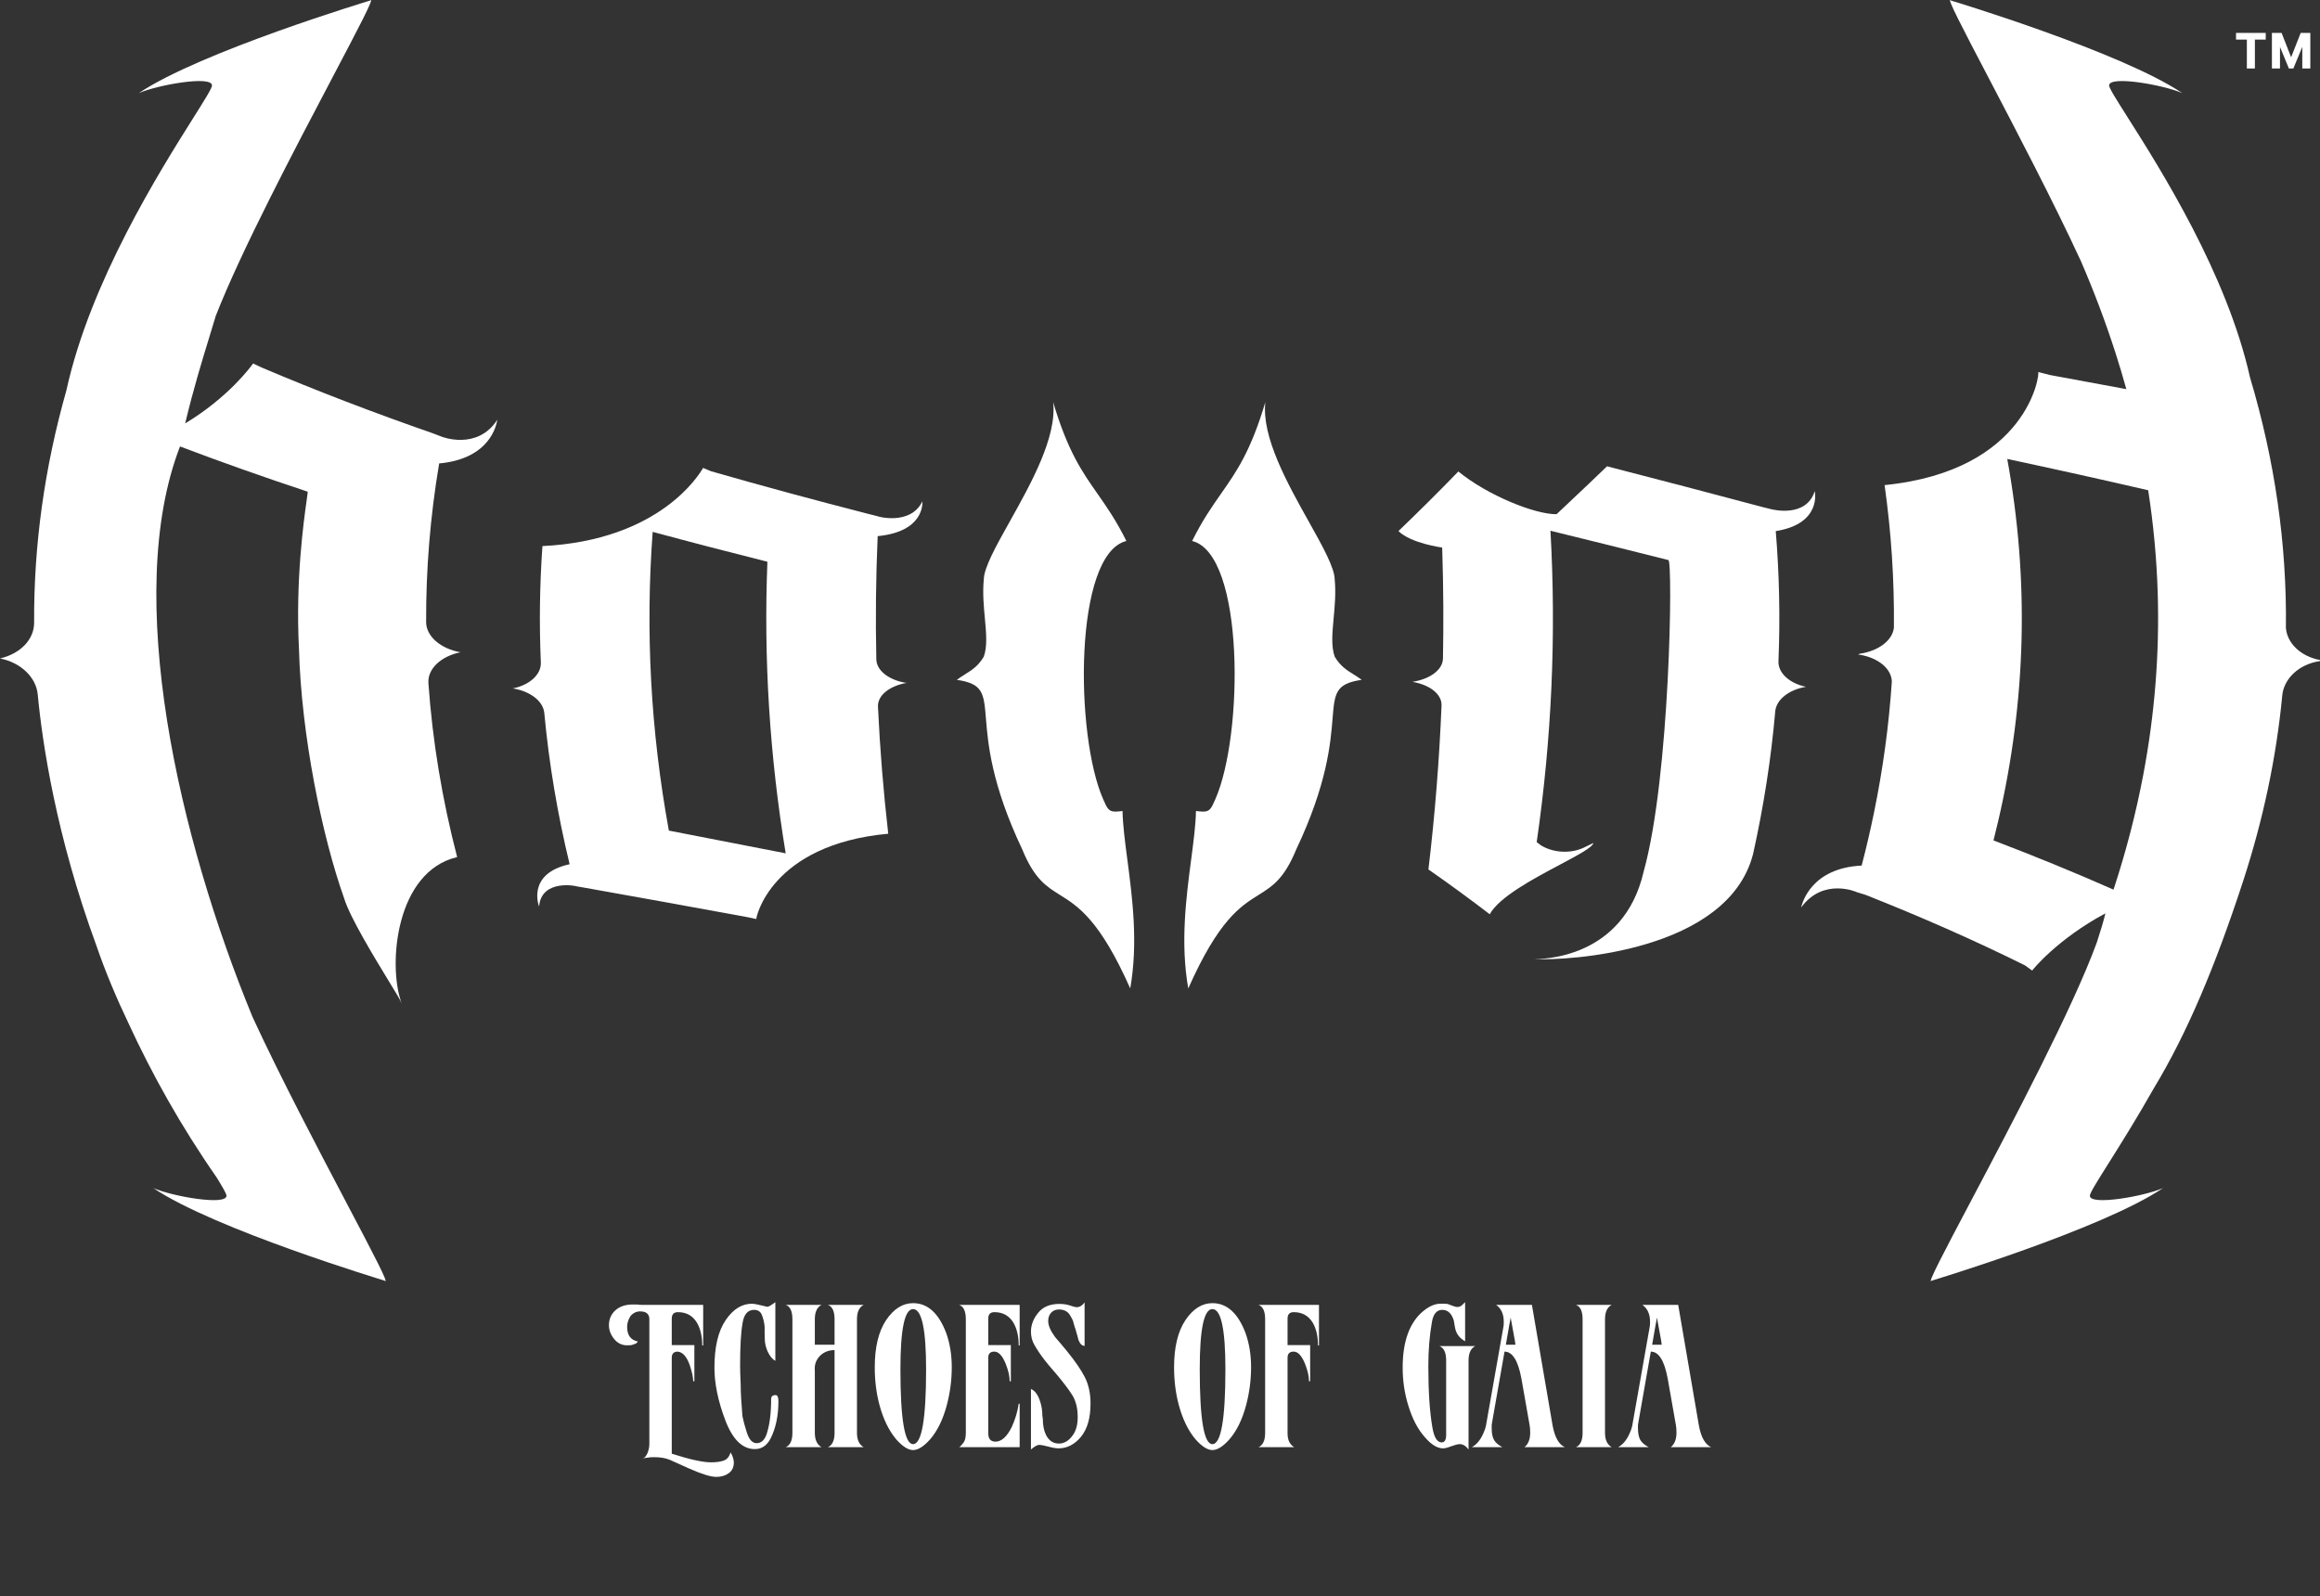
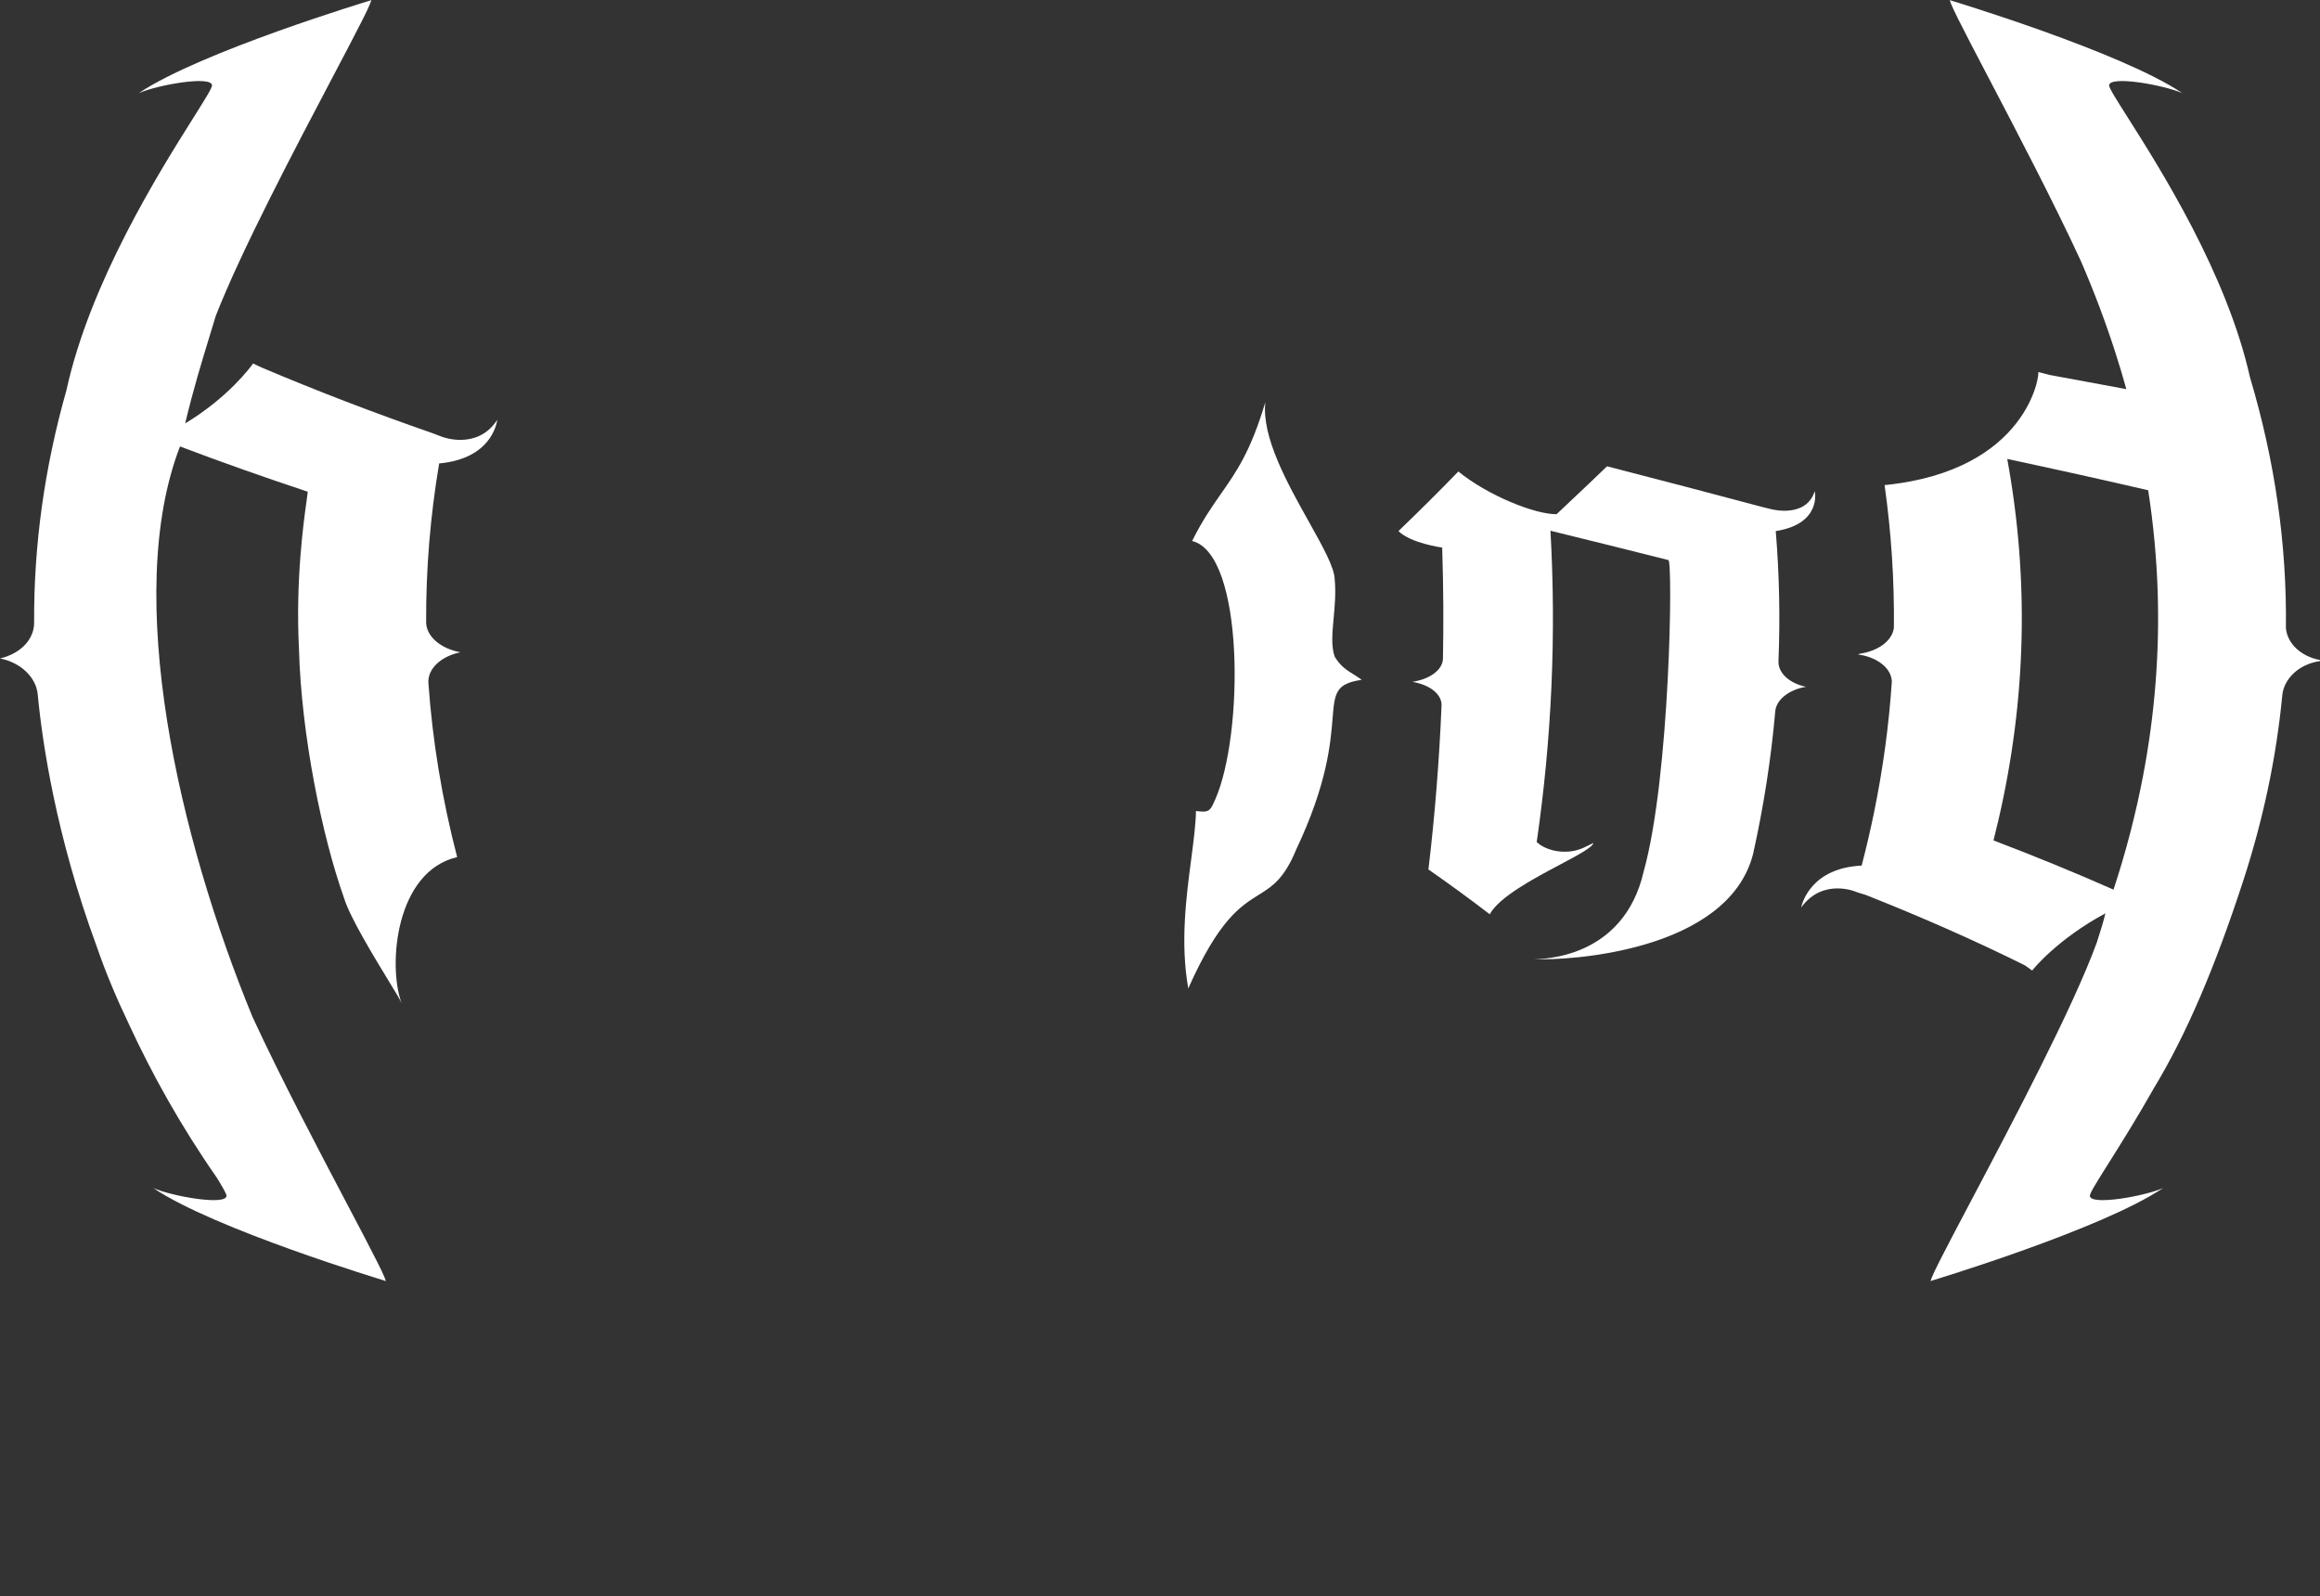
<svg xmlns="http://www.w3.org/2000/svg" fill="none" viewBox="0 0 545 375" height="375" width="545">
  <rect x="0" y="0" width="545" height="375" fill="#333333" stroke="none" />
-   <path fill="white" d="M537.693 16.091L534.239 7.727H535.977L538.216 13.454L540.466 7.727H542.205L538.739 16.091H537.693ZM533.705 16.091V7.727H535.602V16.091H533.705ZM540.841 16.091V7.727H542.727V16.091H540.841ZM527.818 16.091V8.455H529.705V16.091H527.818ZM525.273 9.307V7.727H532.25V9.307H525.273Z" />
  <path fill="white" d="M78.125 18.151C69.409 34.703 56.693 58.849 50.693 74.19C50.218 75.786 49.712 77.434 49.184 79.154C47.419 84.908 45.41 91.455 43.5 99.475C53.693 93.328 58.937 86.112 59.419 85.449C59.442 85.417 59.455 85.4 59.456 85.399C60.121 85.713 60.786 86.025 61.453 86.337C74.463 91.872 87.855 96.982 101.549 101.751C102.254 102.021 102.961 102.29 103.668 102.558C103.675 102.58 112.114 105.938 116.827 98.604C116.824 98.61 116.821 98.624 116.817 98.645C116.814 98.662 116.811 98.683 116.806 98.709C116.627 99.738 115.233 107.762 103.163 108.881C101.072 121.302 100.053 133.721 100.104 146.142C100.116 149.514 103.519 152.406 108.168 153.242C103.582 154.173 100.4 157.136 100.641 160.508C101.604 174.125 103.853 187.742 107.391 201.36C92.92 204.767 91.139 226.653 94.246 235.401C93.901 234.717 92.887 233.053 91.555 230.869C87.998 225.033 82.178 215.488 80.837 211.031C75.667 196.516 70.766 172.636 70.23 152.385C69.408 136.282 71.344 122.473 72.042 117.492C72.222 116.208 72.32 115.511 72.267 115.511C62.136 112.153 52.133 108.624 42.287 104.888C28.759 139.901 42.042 196.956 59.336 238.951C65.885 253.145 74.872 270.21 81.528 282.849C87.569 294.32 91.69 302.145 90.323 300.863C90.323 300.863 50.413 288.827 36.005 279.114C40.315 281.037 53.205 283.329 53.205 280.926C53.205 280.469 52.343 278.967 50.884 276.611C42.408 264.444 35.616 252.186 30.174 240.378C27.396 234.557 24.788 228.41 22.642 222.148C13.162 196.35 9.932 174.458 8.858 163.104C8.487 159.229 4.997 155.675 0 154.698C4.892 153.556 8.035 150.154 8.017 146.28C7.918 128.074 10.45 109.869 15.612 91.664L15.608 91.665C21.196 66.168 37.527 40.22 45.425 27.672C48.096 23.428 49.803 20.717 49.803 20.074C49.803 17.671 36.912 19.963 32.602 21.886C47.01 12.173 86.92 0.137 86.92 0.137C88.287 -1.145 84.167 6.68 78.125 18.151Z" />
  <path fill="white" d="M93.555 234.937C94.406 235.747 94.356 235.618 94.246 235.401C94.288 235.517 94.326 235.641 93.555 234.937Z" />
  <path fill="white" d="M116.829 98.6C116.829 98.6 116.827 98.601 116.827 98.604L116.829 98.6Z" />
  <path fill="white" d="M544.986 155.322C540 156.019 536.51 159.518 536.141 163.332C534.747 177.937 531.665 192.543 526.895 207.15C520.316 227.266 513.7 242.875 505.995 255.623C501.945 262.79 498.103 268.896 495.312 273.329C492.641 277.573 490.935 280.284 490.935 280.927C490.935 283.329 503.826 281.037 508.136 279.114C493.728 288.828 453.818 300.863 453.818 300.863C452.454 302.142 456.74 294.027 463.002 282.171C472.645 263.914 486.973 236.787 492.566 221.436C493.492 218.627 494.186 216.289 494.583 214.583C483.368 220.595 477.519 227.775 477.393 228.023C476.817 227.609 476.24 227.196 475.66 226.785C463.656 220.835 451.176 215.354 438.295 210.254L437.529 210.017C437.101 209.884 436.672 209.751 436.244 209.619C436.247 209.597 428.321 206.043 423.103 213.218C423.109 213.206 423.119 213.168 423.135 213.107L423.135 213.105C423.416 212.029 425.522 203.944 437.329 203.355C438.41 199.215 439.375 195.075 440.225 190.934C442.335 180.658 443.733 170.381 444.419 160.105C444.3 156.989 441.096 154.509 436.834 153.809L436.709 153.808C436.641 153.808 436.573 153.807 436.504 153.806C436.575 153.761 436.645 153.716 436.715 153.671L436.842 153.59C441.152 152.978 444.544 150.57 444.905 147.462C445.016 136.298 444.287 125.135 442.718 113.97C476.489 110.586 479.264 87.649 478.79 87.396C479.274 87.519 479.758 87.641 480.242 87.765L481.598 88.11C487.551 89.191 493.521 90.293 499.505 91.421C498.72 88.592 497.874 85.764 496.966 82.935C494.655 75.738 491.944 68.54 488.833 61.341C482.369 47.355 473.676 30.752 467.181 18.349L467.181 18.348L467.178 18.343C461.117 6.766 456.972 -1.15 458.345 0.137C458.345 0.137 498.255 12.173 512.663 21.886C508.353 19.963 495.462 17.671 495.462 20.074C495.462 20.703 497.136 23.342 499.751 27.464L499.752 27.466L499.752 27.467C507.407 39.535 523.125 64.318 528.554 88.65C534.415 108.279 537.227 127.908 536.99 147.536C537.28 151.098 540.426 154.202 545 155.063L544.986 155.322ZM506.873 139.183C506.623 131.182 505.878 123.181 504.639 115.18C493.6 112.618 482.553 110.177 471.531 107.824C476.711 136.158 476.008 164.493 469.422 192.827C469.064 194.368 468.689 195.907 468.296 197.447C477.882 201.094 487.292 204.938 496.495 209.008C499.442 200.037 501.767 191.066 503.469 182.096C506.185 167.791 507.32 153.487 506.873 139.183Z" clip-rule="evenodd" fill-rule="evenodd" />
  <path fill="white" d="M423.101 213.222C423.101 213.222 423.102 213.221 423.103 213.218L423.101 213.222Z" />
  <path fill="white" d="M417.15 124.774C417.988 134.964 418.201 145.153 417.787 155.343C417.678 158.102 420.348 160.54 424.243 161.357C420.247 162.03 417.272 164.369 417.03 167.128C416.046 178.3 414.311 189.471 411.822 200.643C405.932 223.575 368.352 225.762 360.355 225.319C360.346 225.317 360.385 225.317 360.467 225.317C362.122 225.317 381.388 225.319 386.113 204.783C392.335 182.535 393.01 131.579 391.925 131.579C382.687 129.243 373.446 126.954 364.223 124.691C365.606 149.075 364.529 173.46 360.992 197.845C361.318 198.093 361.644 198.341 361.97 198.59C364.707 200.289 368.702 200.653 371.94 199.196C372.73 198.816 373.519 198.436 374.309 198.054C374.117 199.065 370.701 200.881 366.456 203.138C360.214 206.456 352.18 210.728 349.961 214.795C345.317 211.226 340.508 207.721 335.559 204.268C337.083 191.433 338.109 178.599 338.638 165.764C338.747 163.172 336 160.903 331.788 160.187C336.034 159.529 338.922 157.305 338.971 154.713C339.129 146.425 339.08 138.137 338.824 129.849L338.804 129.231C338.799 129.087 338.795 128.943 338.79 128.799L338.785 128.641C338.783 128.641 331.429 127.664 328.521 124.768C333.326 120.142 338.03 115.479 342.59 110.768C349.388 116.349 360.615 120.887 365.666 120.801C370.449 116.336 377.535 109.562 377.511 109.552C389.645 112.687 401.859 115.864 414.093 119.138L414.428 119.221C414.989 119.358 415.551 119.496 416.112 119.634L416.116 119.635L416.124 119.637C416.483 119.727 424.306 121.68 426.302 115.409C426.332 115.399 428.043 123.055 417.15 124.774Z" />
-   <path fill="white" d="M206.178 125.96C205.755 135.617 205.65 145.275 205.863 154.931C205.92 157.535 208.817 159.767 212.784 160.425C212.877 160.425 212.972 160.424 213.066 160.423C208.858 161.146 206.121 163.431 206.246 166.033C206.715 175.98 207.52 185.925 208.661 195.872C180.874 198.428 177.492 215.929 177.675 215.913C177.024 215.774 176.373 215.636 175.721 215.499C163.228 213.189 150.529 210.912 137.677 208.616C136.917 208.485 136.155 208.353 135.394 208.223C135.695 208.21 127.192 206.351 126.641 212.96C126.615 212.974 123.6 205.264 133.811 203.036C130.95 191.2 128.967 179.363 127.864 167.526C127.604 164.74 124.619 162.382 120.337 161.712C120.384 161.711 120.431 161.71 120.478 161.709L120.563 161.707L120.619 161.706C124.51 160.876 127.17 158.412 127.051 155.626C126.656 146.516 126.781 137.405 127.426 128.295C155.043 126.946 164.287 111.408 165.108 110.029C165.142 109.971 165.162 109.938 165.167 109.932L165.651 110.135C166.109 110.327 166.567 110.519 167.027 110.71C179.167 114.201 191.48 117.519 203.915 120.719C204.652 120.904 205.39 121.089 206.128 121.273C205.846 121.275 213.862 123.621 216.681 117.785C216.681 117.785 216.68 117.796 216.681 117.816C216.706 118.322 217.032 124.909 206.178 125.96ZM180.275 131.974C171.239 129.702 162.249 127.37 153.323 124.956C151.587 148.35 152.853 171.745 157.124 195.139C166.341 196.922 175.496 198.695 184.569 200.477C180.801 177.643 179.37 154.809 180.275 131.974Z" clip-rule="evenodd" fill-rule="evenodd" />
  <path fill="white" d="M307.447 122.534C310.709 128.366 313.496 133.348 313.543 136.16C313.84 139.308 313.554 142.393 313.291 145.236V145.237C312.967 148.727 312.678 151.854 313.543 154.284C314.871 156.501 316.348 157.425 317.938 158.42C318.568 158.814 319.216 159.22 319.88 159.721C313.711 160.602 313.526 162.864 313.042 168.78C312.559 174.675 311.779 184.197 304.49 199.595C301.651 206.505 298.889 208.231 295.648 210.257C291.391 212.918 286.308 216.095 279.141 232.218C277.246 221.547 278.648 210.871 279.817 201.959C280.379 197.678 280.888 193.804 280.952 190.533C281.251 190.561 281.551 190.596 281.848 190.631C284.21 190.907 284.489 190.041 285.478 187.814C292.16 172.77 292.405 130.131 280.047 127.098C282.45 122.257 284.695 119.05 286.849 115.973C290.463 110.811 293.823 106.012 297.247 94.474C296.328 102.655 302.446 113.594 307.447 122.534Z" />
-   <path fill="white" d="M237.201 122.534C233.938 128.366 231.152 133.348 231.105 136.16C230.807 139.308 231.093 142.393 231.357 145.236V145.237C231.68 148.727 231.97 151.854 231.105 154.284C229.776 156.501 228.299 157.425 226.709 158.42C226.079 158.814 225.431 159.22 224.768 159.721C230.936 160.602 231.121 162.864 231.606 168.78C232.089 174.675 232.868 184.197 240.158 199.595C242.997 206.505 245.759 208.231 248.999 210.257C253.256 212.918 258.339 216.095 265.506 232.218C267.401 221.547 266 210.871 264.83 201.959C264.268 197.678 263.76 193.804 263.696 190.533C263.397 190.561 263.096 190.596 262.8 190.631C260.438 190.907 260.158 190.041 259.169 187.814C252.487 172.77 252.243 130.131 264.601 127.098C262.198 122.257 259.953 119.05 257.798 115.973C254.184 110.811 250.825 106.012 247.4 94.474C248.32 102.655 242.201 113.593 237.201 122.534Z" />
-   <path fill="white" d="M157.806 318.985V341.53C162.036 342.88 165.096 343.555 166.986 343.555C168.246 343.555 169.251 343.42 170.001 343.15C170.781 342.88 171.321 342.235 171.621 341.215C172.131 342.085 172.386 342.88 172.386 343.6C172.386 344.71 171.981 345.55 171.171 346.12C170.391 346.69 169.416 346.975 168.246 346.975C166.956 346.975 164.826 346.315 161.856 344.995L157.356 342.97C156.366 342.55 155.106 342.34 153.576 342.34C152.946 342.34 152.436 342.385 152.046 342.475L151.506 342.52L150.966 342.7C151.446 342.52 151.851 342.025 152.181 341.215C152.421 340.495 152.541 339.865 152.541 339.325V309.94C152.541 308.71 151.821 308.095 150.381 308.095C149.481 308.095 148.716 308.47 148.086 309.22C147.576 310.06 147.321 310.9 147.321 311.74C147.321 313.69 148.161 314.83 149.841 315.16C149.601 315.52 149.361 315.715 149.121 315.745L148.356 316.015L147.546 316.06C146.226 316.12 145.146 315.64 144.306 314.62C143.466 313.6 143.046 312.505 143.046 311.335C143.046 309.955 143.541 308.8 144.531 307.87C145.551 306.94 146.916 306.475 148.626 306.475H149.616C149.766 306.475 149.916 306.49 150.066 306.52C150.246 306.52 150.426 306.535 150.606 306.565H165.186V316.105H164.961C164.961 313.975 164.556 312.205 163.746 310.795C162.756 309.115 161.256 308.275 159.246 308.275C158.286 308.275 157.806 308.785 157.806 309.805V316.015H163.116V324.52H162.846C162.846 323.62 162.576 322.36 162.036 320.74C161.346 318.76 160.416 317.695 159.246 317.545C158.286 317.545 157.806 318.025 157.806 318.985ZM182.141 305.935V319.705C181.451 319.345 180.851 318.625 180.341 317.545C179.921 316.585 179.696 315.67 179.666 314.8C179.636 314.29 179.621 313.78 179.621 313.27C179.621 312.73 179.621 312.205 179.621 311.695C179.531 310.645 179.291 309.67 178.901 308.77C178.571 308.08 177.986 307.735 177.146 307.735C175.676 307.735 174.776 308.755 174.446 310.795C174.236 311.965 174.086 313.39 173.996 315.07C173.906 316.75 173.861 318.7 173.861 320.92C173.861 321.85 173.906 323.275 173.996 325.195C173.996 326.995 174.131 329.485 174.401 332.665C174.521 333.175 174.656 333.76 174.806 334.42C174.986 335.05 175.196 335.755 175.436 336.535C175.976 338.215 176.741 339.055 177.731 339.055C178.871 339.055 179.681 338.275 180.161 336.715C180.821 334.615 181.151 331.945 181.151 328.705C181.151 328.075 181.496 327.76 182.186 327.76C182.636 327.76 182.861 328.24 182.861 329.2C182.861 332.56 182.261 335.455 181.061 337.885C180.191 339.595 178.946 340.45 177.326 340.45C174.416 340.45 172.106 338.2 170.396 333.7C168.686 329.2 167.831 325.075 167.831 321.325C167.831 316.435 168.716 312.7 170.486 310.12C172.226 307.57 174.281 306.295 176.651 306.295C177.161 306.295 178.361 306.535 180.251 307.015C180.431 307.075 181.061 306.715 182.141 305.935ZM196.049 336.625V317.185C195.359 317.185 194.714 317.305 194.114 317.545C193.544 317.785 193.049 318.115 192.629 318.535C192.209 318.955 191.879 319.465 191.639 320.065C191.429 320.635 191.354 321.28 191.414 322V336.625C191.414 338.275 191.939 339.4 192.989 340H184.574C185.624 339.55 186.149 338.425 186.149 336.625V309.94C186.149 308.05 185.624 306.925 184.574 306.565H192.989C191.939 307.105 191.414 308.23 191.414 309.94V315.925H196.049V309.94C196.049 308.05 195.524 306.925 194.474 306.565H202.889C201.839 307.105 201.314 308.23 201.314 309.94V336.625C201.314 338.275 201.839 339.4 202.889 340H194.474C195.524 339.55 196.049 338.425 196.049 336.625ZM214.492 339.28C216.532 339.28 217.552 333.415 217.552 321.685C217.552 312.265 216.532 307.555 214.492 307.555C212.512 307.555 211.522 312.265 211.522 321.685C211.522 333.415 212.512 339.28 214.492 339.28ZM214.492 340.675C213.352 340.675 212.032 339.835 210.532 338.155C208.822 336.115 207.517 333.445 206.617 330.145C205.867 327.355 205.492 324.385 205.492 321.235C205.492 316.525 206.377 312.835 208.147 310.165C209.947 307.495 212.062 306.16 214.492 306.16C217.912 306.16 220.507 308.5 222.277 313.18C223.147 315.61 223.582 318.295 223.582 321.235C223.582 324.235 223.192 327.205 222.412 330.145C221.512 333.505 220.207 336.175 218.497 338.155C216.997 339.835 215.662 340.675 214.492 340.675ZM239.531 340H225.311C225.491 339.94 225.836 339.58 226.346 338.92C226.706 338.44 226.886 337.675 226.886 336.625V309.94C226.886 308.05 226.361 306.925 225.311 306.565H239.531V316.105H239.306C239.306 313.975 238.901 312.205 238.091 310.795C237.101 309.115 235.601 308.275 233.591 308.275C232.631 308.275 232.151 308.785 232.151 309.805V316.015H237.461V324.52H237.191C237.191 323.35 236.876 321.97 236.246 320.38C235.466 318.49 234.581 317.545 233.591 317.545C232.631 317.545 232.151 318.025 232.151 318.985V336.715C232.151 338.035 232.721 338.695 233.861 338.695C235.271 338.695 236.546 337.54 237.686 335.23C238.496 333.46 239.036 331.645 239.306 329.785H239.531V340ZM256.181 329.74C256.181 333.13 255.431 335.74 253.931 337.57C252.431 339.37 250.676 340.27 248.666 340.27C248.066 340.27 247.271 340.135 246.281 339.865C245.291 339.595 244.556 339.46 244.076 339.46C243.656 339.46 243.026 339.82 242.186 340.54V326.32C243.026 326.68 243.686 327.49 244.166 328.75C244.556 329.8 244.781 330.835 244.841 331.855C244.811 332.215 244.856 332.725 244.976 333.385C244.976 334.885 245.231 336.145 245.741 337.165C246.431 338.485 247.436 339.145 248.756 339.145C250.046 339.145 251.156 338.455 252.086 337.075C252.806 336.055 253.166 334.675 253.166 332.935C253.166 330.925 252.776 329.26 251.996 327.94C251.546 327.19 251.006 326.41 250.376 325.6C249.746 324.76 249.041 323.875 248.261 322.945C246.821 321.295 245.876 320.17 245.426 319.57C244.466 318.34 243.656 317.14 242.996 315.97C242.456 315.04 242.186 314.005 242.186 312.865C242.186 311.275 242.756 309.79 243.896 308.41C245.006 307.03 246.656 306.34 248.846 306.34C249.746 306.34 250.526 306.445 251.186 306.655C252.056 306.955 252.641 307.105 252.941 307.105C253.631 307.105 254.246 306.73 254.786 305.98V316.195C254.186 316.195 253.706 315.73 253.346 314.8C253.256 314.47 253.166 314.125 253.076 313.765C252.986 313.405 252.881 313.045 252.761 312.685C252.701 312.415 252.596 312.085 252.446 311.695C252.326 311.275 252.191 310.795 252.041 310.255C251.981 310.105 251.891 309.925 251.771 309.715C251.651 309.475 251.516 309.235 251.366 308.995C250.826 308.095 249.956 307.645 248.756 307.645C248.006 307.645 247.391 307.9 246.911 308.41C246.461 308.92 246.236 309.565 246.236 310.345C246.236 311.395 246.776 312.655 247.856 314.125C248.306 314.635 248.756 315.16 249.206 315.7C249.656 316.24 250.106 316.78 250.556 317.32C252.536 319.75 253.961 321.82 254.831 323.53C255.731 325.3 256.181 327.37 256.181 329.74ZM284.805 339.28C286.845 339.28 287.865 333.415 287.865 321.685C287.865 312.265 286.845 307.555 284.805 307.555C282.825 307.555 281.835 312.265 281.835 321.685C281.835 333.415 282.825 339.28 284.805 339.28ZM284.805 340.675C283.665 340.675 282.345 339.835 280.845 338.155C279.135 336.115 277.83 333.445 276.93 330.145C276.18 327.355 275.805 324.385 275.805 321.235C275.805 316.525 276.69 312.835 278.46 310.165C280.26 307.495 282.375 306.16 284.805 306.16C288.225 306.16 290.82 308.5 292.59 313.18C293.46 315.61 293.895 318.295 293.895 321.235C293.895 324.235 293.505 327.205 292.725 330.145C291.825 333.505 290.52 336.175 288.81 338.155C287.31 339.835 285.975 340.675 284.805 340.675ZM297.199 336.625V309.94C297.199 308.05 296.674 306.925 295.624 306.565H309.844V316.105H309.619C309.619 313.975 309.214 312.205 308.404 310.795C307.414 309.115 305.914 308.275 303.904 308.275C302.944 308.275 302.464 308.785 302.464 309.805V316.015H307.774V324.52H307.504C307.504 323.35 307.189 321.97 306.559 320.38C305.779 318.49 304.894 317.545 303.904 317.545C302.944 317.545 302.464 318.025 302.464 318.985V336.715C302.464 338.305 302.989 339.4 304.039 340H295.624C296.674 339.55 297.199 338.425 297.199 336.625ZM344.986 340.54C344.356 339.7 343.666 339.28 342.916 339.28C342.496 339.28 341.836 339.445 340.936 339.775C340.096 340.105 339.451 340.27 339.001 340.27C337.651 340.27 336.241 339.415 334.771 337.705C333.061 335.815 331.726 333.25 330.766 330.01C329.926 327.22 329.506 324.325 329.506 321.325C329.506 315.115 331.126 310.675 334.366 308.005C335.776 306.865 337.096 306.295 338.326 306.295C338.746 306.295 339.091 306.295 339.361 306.295C339.631 306.295 339.841 306.31 339.991 306.34C340.141 306.37 340.516 306.505 341.116 306.745C341.656 306.955 342.046 307.06 342.286 307.06C342.736 307.06 343.096 306.94 343.366 306.7C343.636 306.43 343.906 306.175 344.176 305.935V315.115C342.886 314.395 342.106 313.375 341.836 312.055C341.806 311.845 341.761 311.605 341.701 311.335C341.641 311.035 341.581 310.675 341.521 310.255C341.011 308.575 340.111 307.735 338.821 307.735C337.531 307.735 336.721 308.665 336.391 310.525C335.821 313.735 335.536 317.2 335.536 320.92C335.536 326.89 335.851 331.69 336.481 335.32C336.871 337.69 337.606 338.875 338.686 338.875C339.376 338.875 339.721 338.275 339.721 337.075V319.615C339.721 317.785 339.196 316.66 338.146 316.24H346.561C345.511 316.78 344.986 317.905 344.986 319.615V340.54ZM353.434 317.545L350.509 334.195C350.479 334.345 350.449 334.54 350.419 334.78C350.419 335.02 350.419 335.29 350.419 335.59C350.419 336.73 350.599 337.63 350.959 338.29C351.319 338.92 351.979 339.49 352.939 340H345.739C346.999 339.34 347.989 338.05 348.709 336.13C348.769 335.98 348.829 335.815 348.889 335.635C348.949 335.425 349.009 335.2 349.069 334.96L353.209 311.515C353.239 311.395 353.254 311.065 353.254 310.525C353.254 308.725 352.654 307.405 351.454 306.565H359.869L364.729 334.915C365.239 337.675 366.199 339.37 367.609 340H358.114C359.014 339.28 359.464 338.14 359.464 336.58C359.464 335.92 359.419 335.335 359.329 334.825L357.394 323.845C356.614 319.645 355.294 317.545 353.434 317.545ZM353.749 315.925H355.999C355.939 315.355 355.804 314.545 355.594 313.495C355.414 312.445 355.174 311.125 354.874 309.535C354.814 309.985 354.709 310.555 354.559 311.245C354.439 311.905 354.304 312.685 354.154 313.585L353.749 315.925ZM377.039 309.94V336.625C377.039 338.275 377.564 339.4 378.614 340H370.199C371.249 339.55 371.774 338.425 371.774 336.625V309.94C371.774 308.05 371.249 306.925 370.199 306.565H378.614C377.564 307.105 377.039 308.23 377.039 309.94ZM387.799 317.545L384.874 334.195C384.844 334.345 384.814 334.54 384.784 334.78C384.784 335.02 384.784 335.29 384.784 335.59C384.784 336.73 384.964 337.63 385.324 338.29C385.684 338.92 386.344 339.49 387.304 340H380.104C381.364 339.34 382.354 338.05 383.074 336.13C383.134 335.98 383.194 335.815 383.254 335.635C383.314 335.425 383.374 335.2 383.434 334.96L387.574 311.515C387.604 311.395 387.619 311.065 387.619 310.525C387.619 308.725 387.019 307.405 385.819 306.565H394.234L399.094 334.915C399.604 337.675 400.564 339.37 401.974 340H392.479C393.379 339.28 393.829 338.14 393.829 336.58C393.829 335.92 393.784 335.335 393.694 334.825L391.759 323.845C390.979 319.645 389.659 317.545 387.799 317.545ZM388.114 315.925H390.364C390.304 315.355 390.169 314.545 389.959 313.495C389.779 312.445 389.539 311.125 389.239 309.535C389.179 309.985 389.074 310.555 388.924 311.245C388.804 311.905 388.669 312.685 388.519 313.585L388.114 315.925Z" />
</svg>